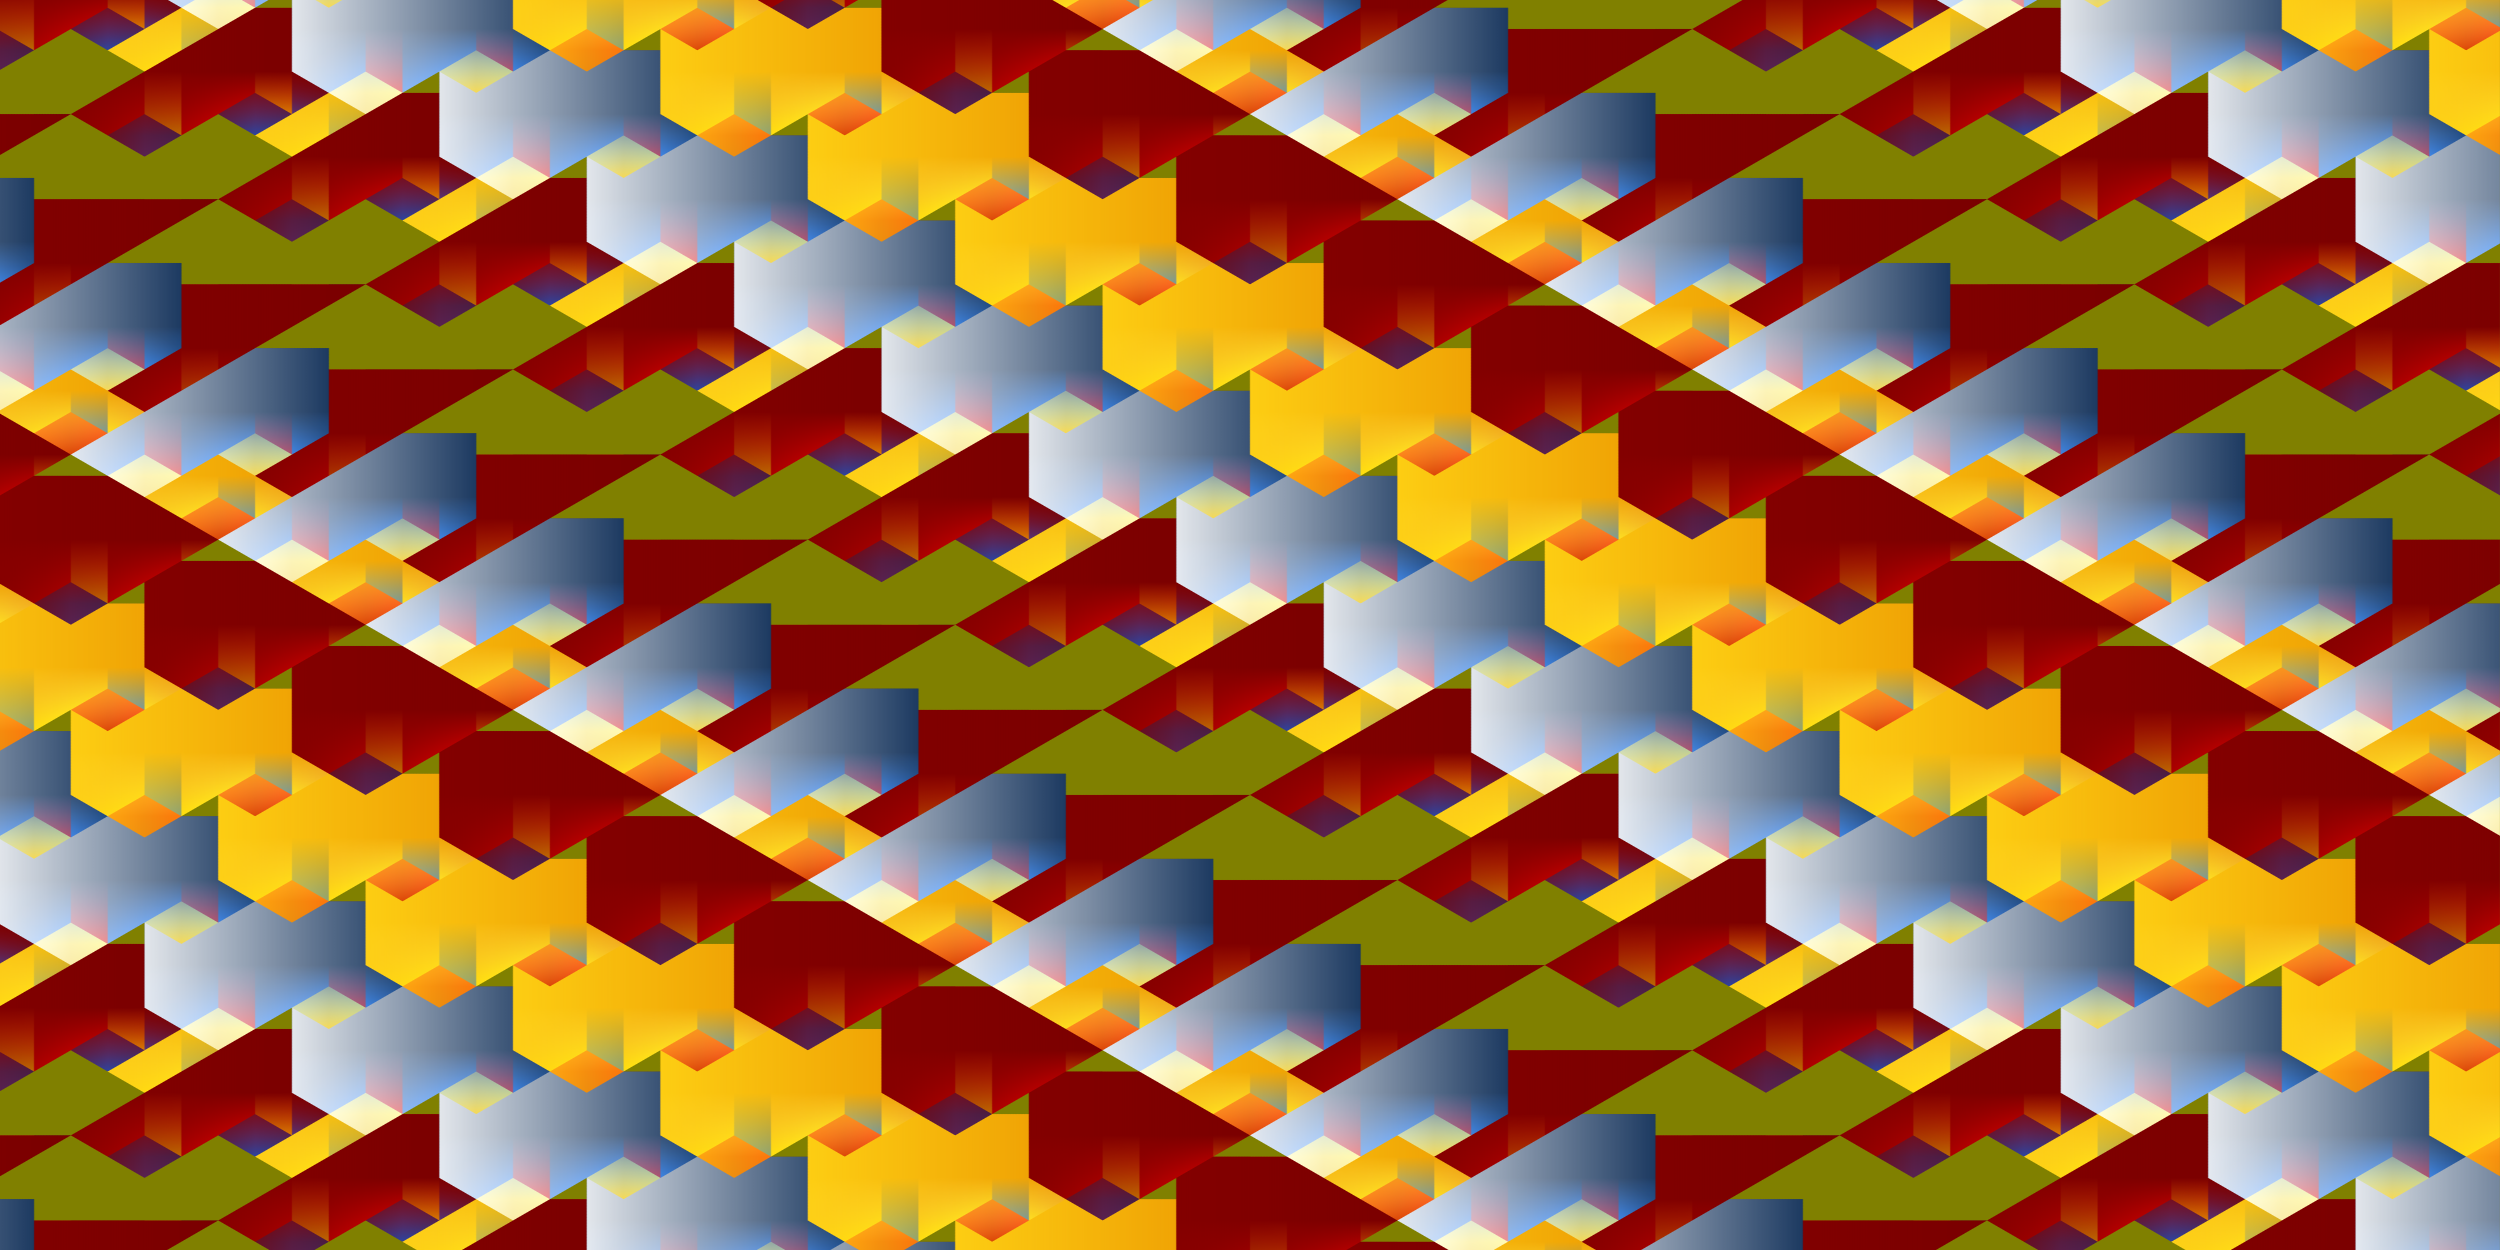
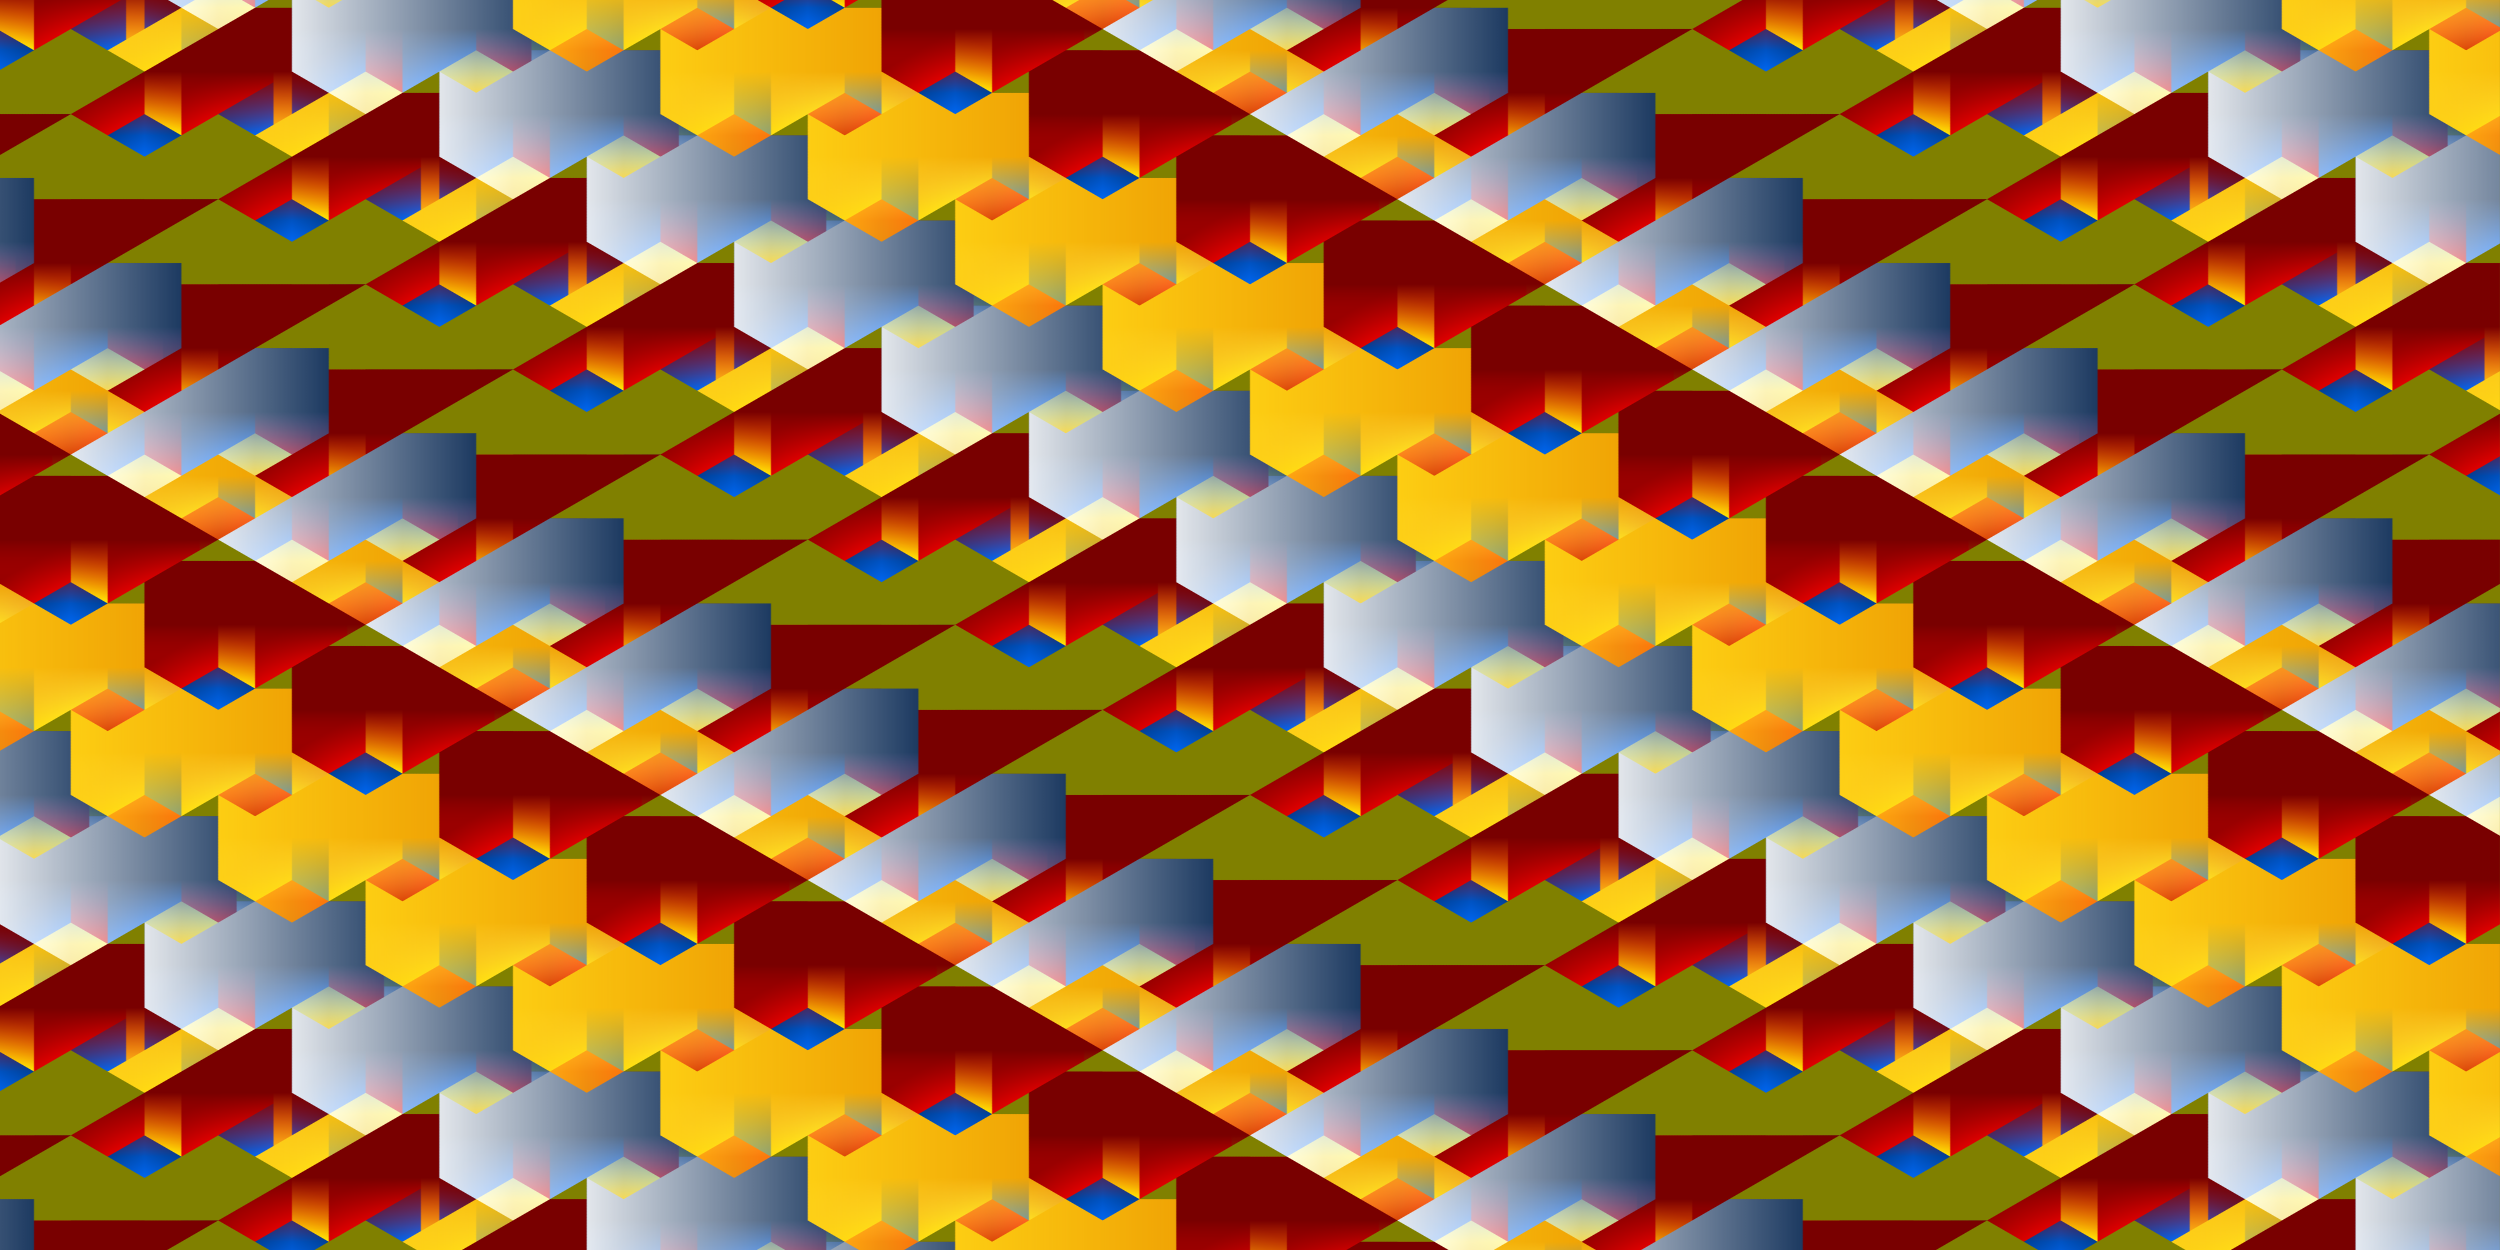
<svg xmlns="http://www.w3.org/2000/svg" xmlns:xlink="http://www.w3.org/1999/xlink" height="2400" width="4800" viewBox="0 0 4800 2400">
  <defs>
    <linearGradient gradientTransform="translate(-446.553 -204.18)" xlink:href="#h" id="U" gradientUnits="userSpaceOnUse" x1="400" y1="3550" x2="399.999" y2="3750" />
    <linearGradient id="p">
      <stop offset="0" stop-color="#ffd415" />
      <stop offset="1" stop-color="#ffd515" stop-opacity="0" />
    </linearGradient>
    <linearGradient id="n">
      <stop offset="0" stop-color="#fff" />
      <stop offset="1" stop-color="#fff" stop-opacity="0" />
    </linearGradient>
    <linearGradient id="m">
      <stop offset="0" stop-color="#00214d" />
      <stop offset="1" stop-color="#1f7eff" stop-opacity="0" />
    </linearGradient>
    <linearGradient id="l">
      <stop offset="0" stop-color="#ec9600" />
      <stop offset="1" stop-color="#ffeb93" stop-opacity="0" />
    </linearGradient>
    <linearGradient id="k">
      <stop offset="0" stop-color="#790000" />
      <stop offset="1" stop-color="#fc0000" stop-opacity="0" />
    </linearGradient>
    <linearGradient id="i">
      <stop offset="0" stop-color="#790000" />
      <stop offset=".5" stop-color="#de0000" />
      <stop offset=".5" stop-color="#fff555" />
      <stop offset="1" stop-color="#f0c600" />
    </linearGradient>
    <linearGradient id="e">
      <stop offset="0" stop-color="#ec9600" />
      <stop offset=".5" stop-color="#ffec03" />
      <stop offset=".5" stop-color="#004096" />
      <stop offset="1" stop-color="#0066f0" />
    </linearGradient>
    <linearGradient id="d">
      <stop offset="0" stop-color="#790000" />
      <stop offset=".5" stop-color="#de0000" />
      <stop offset=".5" stop-color="#004096" />
      <stop offset="1" stop-color="#0066f0" />
    </linearGradient>
    <linearGradient id="h">
      <stop offset="0" stop-color="#ec9600" />
      <stop offset=".5" stop-color="#ffec03" />
      <stop offset=".5" stop-color="#fff551" />
      <stop offset=".5" stop-color="#fa0000" />
      <stop offset="1" stop-color="#c80000" />
    </linearGradient>
    <linearGradient id="g">
      <stop offset="0" stop-color="#00214d" />
      <stop offset=".5" stop-color="#0063e8" />
      <stop offset=".5" stop-color="#fa0000" />
      <stop offset="1" stop-color="#c80000" />
    </linearGradient>
    <linearGradient id="f">
      <stop offset="0" stop-color="#00214d" />
      <stop offset=".5" stop-color="#0063e8" />
      <stop offset=".5" stop-color="#fff655" />
      <stop offset="1" stop-color="#f0c400" />
    </linearGradient>
    <linearGradient id="j">
      <stop offset="0" stop-color="#ec9600" />
      <stop offset=".5" stop-color="#ffec03" />
      <stop offset=".504" stop-color="#fff551" />
      <stop offset="1" stop-color="#ffffa0" />
    </linearGradient>
    <linearGradient xlink:href="#o" id="L" gradientUnits="userSpaceOnUse" x1="200" y1="3150" x2="650" y2="3600" />
    <linearGradient id="b">
      <stop offset="0" stop-color="#790000" />
      <stop offset=".5" stop-color="#de0000" />
      <stop offset=".5" stop-color="#ff4545" />
      <stop offset="1" stop-color="#ff3131" />
    </linearGradient>
    <linearGradient xlink:href="#n" id="x" gradientUnits="userSpaceOnUse" x1="200" y1="3150" x2="650" y2="3600" />
    <linearGradient xlink:href="#m" id="w" gradientUnits="userSpaceOnUse" x1="200" y1="3450" x2="50" y2="3600" />
    <linearGradient xlink:href="#l" id="D" gradientUnits="userSpaceOnUse" x1="200" y1="3450" x2="50" y2="3600" />
    <linearGradient gradientTransform="translate(-446.553 -204.18)" xlink:href="#d" id="W" gradientUnits="userSpaceOnUse" x1="400" y1="3650" x2="400" y2="3850" />
    <linearGradient gradientTransform="translate(-446.553 -204.18)" xlink:href="#e" id="V" gradientUnits="userSpaceOnUse" x1="399.999" y1="3750" x2="200" y2="3750" />
    <linearGradient gradientTransform="translate(-446.553 -204.18)" xlink:href="#f" id="S" gradientUnits="userSpaceOnUse" x1="0" y1="3450" x2=".001" y2="3650" />
    <linearGradient gradientTransform="translate(-446.553 -204.18)" xlink:href="#g" id="T" gradientUnits="userSpaceOnUse" x1="200" y1="3450.001" x2="0" y2="3450" />
    <linearGradient id="o">
      <stop offset="0" stop-color="#840000" />
      <stop offset="1" stop-color="#840000" stop-opacity="0" />
    </linearGradient>
    <linearGradient xlink:href="#i" id="R" gradientUnits="userSpaceOnUse" gradientTransform="translate(-346.554 -104.18)" x1="399.999" y1="3750" x2="200" y2="3750" />
    <linearGradient xlink:href="#g" id="v" gradientUnits="userSpaceOnUse" x1="400" y1="3750" x2="200" y2="3750" />
    <linearGradient xlink:href="#j" id="C" gradientUnits="userSpaceOnUse" x1="400" y1="3750" x2="200" y2="3750" />
    <linearGradient xlink:href="#e" id="G" gradientUnits="userSpaceOnUse" x1="200" y1="3450" x2="0" y2="3450" />
    <linearGradient xlink:href="#d" id="F" gradientUnits="userSpaceOnUse" x1="0" y1="3450" x2="0" y2="3650" />
    <linearGradient xlink:href="#d" id="H" gradientUnits="userSpaceOnUse" x1="400" y1="3550" x2="400" y2="3750" />
    <linearGradient xlink:href="#e" id="I" gradientUnits="userSpaceOnUse" x1="400" y1="3750" x2="200" y2="3750" />
    <linearGradient xlink:href="#f" id="J" gradientUnits="userSpaceOnUse" x1="400" y1="3750" x2="200" y2="3750" />
    <linearGradient xlink:href="#g" id="z" gradientUnits="userSpaceOnUse" x1="200" y1="3450" x2="0" y2="3450" />
    <linearGradient xlink:href="#g" id="B" gradientUnits="userSpaceOnUse" x1="400" y1="3750" x2="200" y2="3750" />
    <linearGradient xlink:href="#h" id="A" gradientUnits="userSpaceOnUse" x1="400" y1="3550" x2="400" y2="3750" />
    <linearGradient xlink:href="#h" id="y" gradientUnits="userSpaceOnUse" x1="0" y1="3450" x2="0" y2="3650" />
    <linearGradient xlink:href="#i" id="s" gradientUnits="userSpaceOnUse" x1="200" y1="3450" x2="0" y2="3450" />
    <linearGradient xlink:href="#f" id="r" gradientUnits="userSpaceOnUse" x1="0" y1="3450" x2="0" y2="3650" />
    <linearGradient xlink:href="#f" id="t" gradientUnits="userSpaceOnUse" x1="400" y1="3550" x2="400" y2="3750" />
    <linearGradient xlink:href="#i" id="u" gradientUnits="userSpaceOnUse" x1="400" y1="3750" x2="200" y2="3750" />
    <linearGradient xlink:href="#k" id="K" gradientUnits="userSpaceOnUse" x1="200" y1="3450" x2="50" y2="3600" />
    <linearGradient xlink:href="#p" id="E" gradientUnits="userSpaceOnUse" x1="200" y1="3150" x2="650" y2="3600" />
    <clipPath id="P" clipPathUnits="userSpaceOnUse">
      <path style="isolation:auto;mix-blend-mode:normal;solid-color:#000;solid-opacity:1;marker:none" d="M0 2800h2400v400H0z" color="#000" overflow="visible" fill="#fff" paint-order="markers stroke fill" />
    </clipPath>
    <clipPath id="q" clipPathUnits="userSpaceOnUse">
      <path d="M600 3550l-200 200H200v-100H0v-200l250-250z" style="isolation:auto;mix-blend-mode:normal;solid-color:#000;solid-opacity:1;marker:none" color="#000" overflow="visible" fill="#fff" stroke-linecap="round" stroke-linejoin="round" paint-order="markers stroke fill" />
    </clipPath>
    <pattern id="a" patternTransform="translate(0 2400)" height="400" width="2400" patternUnits="userSpaceOnUse">
      <use height="100%" width="100%" transform="translate(0 -2800)" xlink:href="#c" />
    </pattern>
    <pattern patternTransform="matrix(.817 0 0 .817 -794.155 3238.838)" id="Q" xlink:href="#a" />
  </defs>
  <g transform="translate(0 550)" clip-path="url(#q)" id="M" opacity="1" color="#000" paint-order="markers stroke fill">
    <path style="isolation:auto;mix-blend-mode:normal;solid-color:#000;solid-opacity:1;marker:none" d="M350 3300l-100-100-450 450 100 100h50l400-400z" overflow="visible" fill="url(#r)" />
    <path d="M400 3350l-50-50-450 450 50 50H0l400-400z" style="isolation:auto;mix-blend-mode:normal;solid-color:#000;solid-opacity:1;marker:none" overflow="visible" fill="url(#s)" />
    <path d="M500 3450l-100-100-450 450 100 100h50l400-400z" style="isolation:auto;mix-blend-mode:normal;solid-color:#000;solid-opacity:1;marker:none" overflow="visible" fill="url(#t)" />
    <path style="isolation:auto;mix-blend-mode:normal;solid-color:#000;solid-opacity:1;marker:none" d="M550 3500l-50-50-450 450 50 50h49.999L550 3550z" overflow="visible" fill="url(#u)" />
-     <path d="M600 3550l-50-50-450 450 50 50z" style="isolation:auto;mix-blend-mode:normal;solid-color:#000;solid-opacity:1;marker:none" overflow="visible" fill="url(#v)" />
    <path style="isolation:auto;mix-blend-mode:normal;solid-color:#000;solid-opacity:1;marker:none" d="M-250 3600l450-450 450 450-450 450z" overflow="visible" fill="url(#w)" />
    <path d="M-250 3600l450-450 450 450-450 450z" style="isolation:auto;mix-blend-mode:normal;solid-color:#000;solid-opacity:1;marker:none" overflow="visible" fill="url(#x)" />
  </g>
  <g transform="translate(600 550)" id="N" clip-path="url(#q)" color="#000" paint-order="markers stroke fill">
    <path d="M350 3300l-100-100-450 450 100 100h50l400-400z" style="isolation:auto;mix-blend-mode:normal;solid-color:#000;solid-opacity:1;marker:none" overflow="visible" fill="url(#y)" />
    <path style="isolation:auto;mix-blend-mode:normal;solid-color:#000;solid-opacity:1;marker:none" d="M400 3350l-50-50-450 450 50 50H0l400-400z" overflow="visible" fill="url(#z)" />
    <path style="isolation:auto;mix-blend-mode:normal;solid-color:#000;solid-opacity:1;marker:none" d="M500 3450l-100-100-450 450 100 100h50l400-400z" overflow="visible" fill="url(#A)" />
    <path d="M550 3500l-50-50-450 450 50 50h49.999L550 3550z" style="isolation:auto;mix-blend-mode:normal;solid-color:#000;solid-opacity:1;marker:none" overflow="visible" fill="url(#B)" />
    <path style="isolation:auto;mix-blend-mode:normal;solid-color:#000;solid-opacity:1;marker:none" d="M600 3550l-50-50-450 450 50 50z" overflow="visible" fill="url(#C)" />
    <path style="isolation:auto;mix-blend-mode:normal;solid-color:#000;solid-opacity:1;marker:none" d="M-250 3600l450-450 450 450-450 450z" overflow="visible" fill="url(#D)" />
    <path d="M-250 3600l450-450 450 450-450 450z" style="isolation:auto;mix-blend-mode:normal;solid-color:#000;solid-opacity:1;marker:none" overflow="visible" fill="url(#E)" />
  </g>
  <g clip-path="url(#q)" id="O" transform="translate(1200 550)" color="#000" paint-order="markers stroke fill">
    <path d="M350 3300l-100-100-450 450 100 100h50l400-400z" style="isolation:auto;mix-blend-mode:normal;solid-color:#000;solid-opacity:1;marker:none" overflow="visible" fill="url(#F)" />
    <path style="isolation:auto;mix-blend-mode:normal;solid-color:#000;solid-opacity:1;marker:none" d="M400 3350l-50-50-450 450 50 50H0l400-400z" overflow="visible" fill="url(#G)" />
    <path style="isolation:auto;mix-blend-mode:normal;solid-color:#000;solid-opacity:1;marker:none" d="M500 3450l-100-100-450 450 100 100h50l400-400z" overflow="visible" fill="url(#H)" />
-     <path d="M550 3500l-50-50-450 450 50 50h49.999L550 3550z" style="isolation:auto;mix-blend-mode:normal;solid-color:#000;solid-opacity:1;marker:none" overflow="visible" fill="url(#I)" />
+     <path d="M550 3500h49.999L550 3550z" style="isolation:auto;mix-blend-mode:normal;solid-color:#000;solid-opacity:1;marker:none" overflow="visible" fill="url(#I)" />
    <path style="isolation:auto;mix-blend-mode:normal;solid-color:#000;solid-opacity:1;marker:none" d="M600 3550l-50-50-450 450 50 50z" overflow="visible" fill="url(#J)" />
    <path style="isolation:auto;mix-blend-mode:normal;solid-color:#000;solid-opacity:1;marker:none" d="M-250 3600l450-450 450 450-450 450z" overflow="visible" fill="url(#K)" />
-     <path d="M-250 3600l450-450 450 450-450 450z" style="isolation:auto;mix-blend-mode:normal;solid-color:#000;solid-opacity:1;marker:none" overflow="visible" fill="url(#L)" />
  </g>
  <use height="100%" width="100%" transform="translate(0 -550)" xlink:href="#M" />
  <use height="100%" width="100%" transform="translate(0 -550)" xlink:href="#N" />
  <use height="100%" width="100%" transform="translate(0 -550)" xlink:href="#O" />
  <path d="M0 0h4800v2400H0z" style="font-variant-east_asian:normal" fill="olive" />
  <g clip-path="url(#P)" id="c">
    <use xlink:href="#N" transform="translate(-800 -1100)" width="100%" height="100%" />
    <use xlink:href="#O" transform="translate(-1000 -900)" width="100%" height="100%" />
    <use xlink:href="#M" transform="translate(0 -1200)" width="100%" height="100%" />
    <use xlink:href="#N" transform="translate(-200 -1000)" width="100%" height="100%" />
    <use height="100%" width="100%" transform="translate(-1000 -1300)" xlink:href="#O" />
    <use height="100%" width="100%" transform="translate(600 -1100)" xlink:href="#M" />
    <use height="100%" width="100%" transform="translate(400 -900)" xlink:href="#N" />
    <use xlink:href="#N" transform="translate(-200 -1400)" width="100%" height="100%" />
    <use xlink:href="#O" transform="translate(-400 -1200)" width="100%" height="100%" />
    <use height="100%" width="100%" transform="translate(1200 -1000)" xlink:href="#M" />
    <use height="100%" width="100%" transform="translate(1000 -800)" xlink:href="#N" />
    <use xlink:href="#N" transform="translate(400 -1300)" width="100%" height="100%" />
    <use xlink:href="#O" transform="translate(200 -1100)" width="100%" height="100%" />
    <use height="100%" width="100%" transform="translate(1800 -900)" xlink:href="#M" />
    <use xlink:href="#M" transform="translate(1200 -1400)" width="100%" height="100%" />
    <use xlink:href="#N" transform="translate(1000 -1200)" width="100%" height="100%" />
    <use xlink:href="#O" transform="translate(800 -1000)" width="100%" height="100%" />
    <use xlink:href="#M" transform="translate(1800 -1300)" width="100%" height="100%" />
    <use xlink:href="#N" transform="translate(1600 -1100)" width="100%" height="100%" />
    <use height="100%" width="100%" transform="translate(800 -1400)" xlink:href="#O" />
  </g>
  <use height="100%" width="100%" transform="translate(0 -400)" xlink:href="#c" />
  <path transform="matrix(.866 -.5 .866 .5 0 0)" d="M-2400 2400L0 0l2771.281 2771.281-2400 2400z" fill="url(#Q)" />
  <g color="#000" paint-order="markers stroke fill">
    <path style="isolation:auto;mix-blend-mode:normal;solid-color:#000;solid-opacity:1;marker:none;font-variant-east_asian:normal" d="M203.446 3395.82l-50-50-450 450 50 50z" overflow="visible" fill="url(#R)" transform="translate(-203.446 754.18)" />
    <path style="isolation:auto;mix-blend-mode:normal;solid-color:#000;solid-opacity:1;marker:none" d="M-96.553 3095.82l-100-100-450 450 100 100h50l400-400z" overflow="visible" fill="url(#S)" transform="translate(-203.446 754.18)" />
    <path d="M-46.553 3145.82l-50-50-450 450 50 50h50l400-400z" style="isolation:auto;mix-blend-mode:normal;solid-color:#000;solid-opacity:1;marker:none" overflow="visible" fill="url(#T)" transform="translate(-203.446 754.18)" />
    <path d="M53.447 3245.82l-100-100-450 450 100 100h50l400-400z" style="isolation:auto;mix-blend-mode:normal;solid-color:#000;solid-opacity:1;marker:none" overflow="visible" fill="url(#U)" transform="translate(-203.446 754.18)" />
    <path style="isolation:auto;mix-blend-mode:normal;solid-color:#000;solid-opacity:1;marker:none" d="M103.446 3295.82l-50-50-450 450 50 50h50l400-400.001z" overflow="visible" fill="url(#V)" transform="translate(-203.446 754.18)" />
    <path d="M153.446 3345.82l-49.999-50-450 450 50 50z" style="isolation:auto;mix-blend-mode:normal;solid-color:#000;solid-opacity:1;marker:none" overflow="visible" fill="url(#W)" transform="translate(-203.446 754.18)" />
  </g>
  <path style="isolation:auto;mix-blend-mode:normal;solid-color:#000;solid-opacity:1;marker:none" d="M0 4200h100v100H0z" color="#000" overflow="visible" opacity=".75" fill="#1f7eff" paint-order="markers stroke fill" />
</svg>